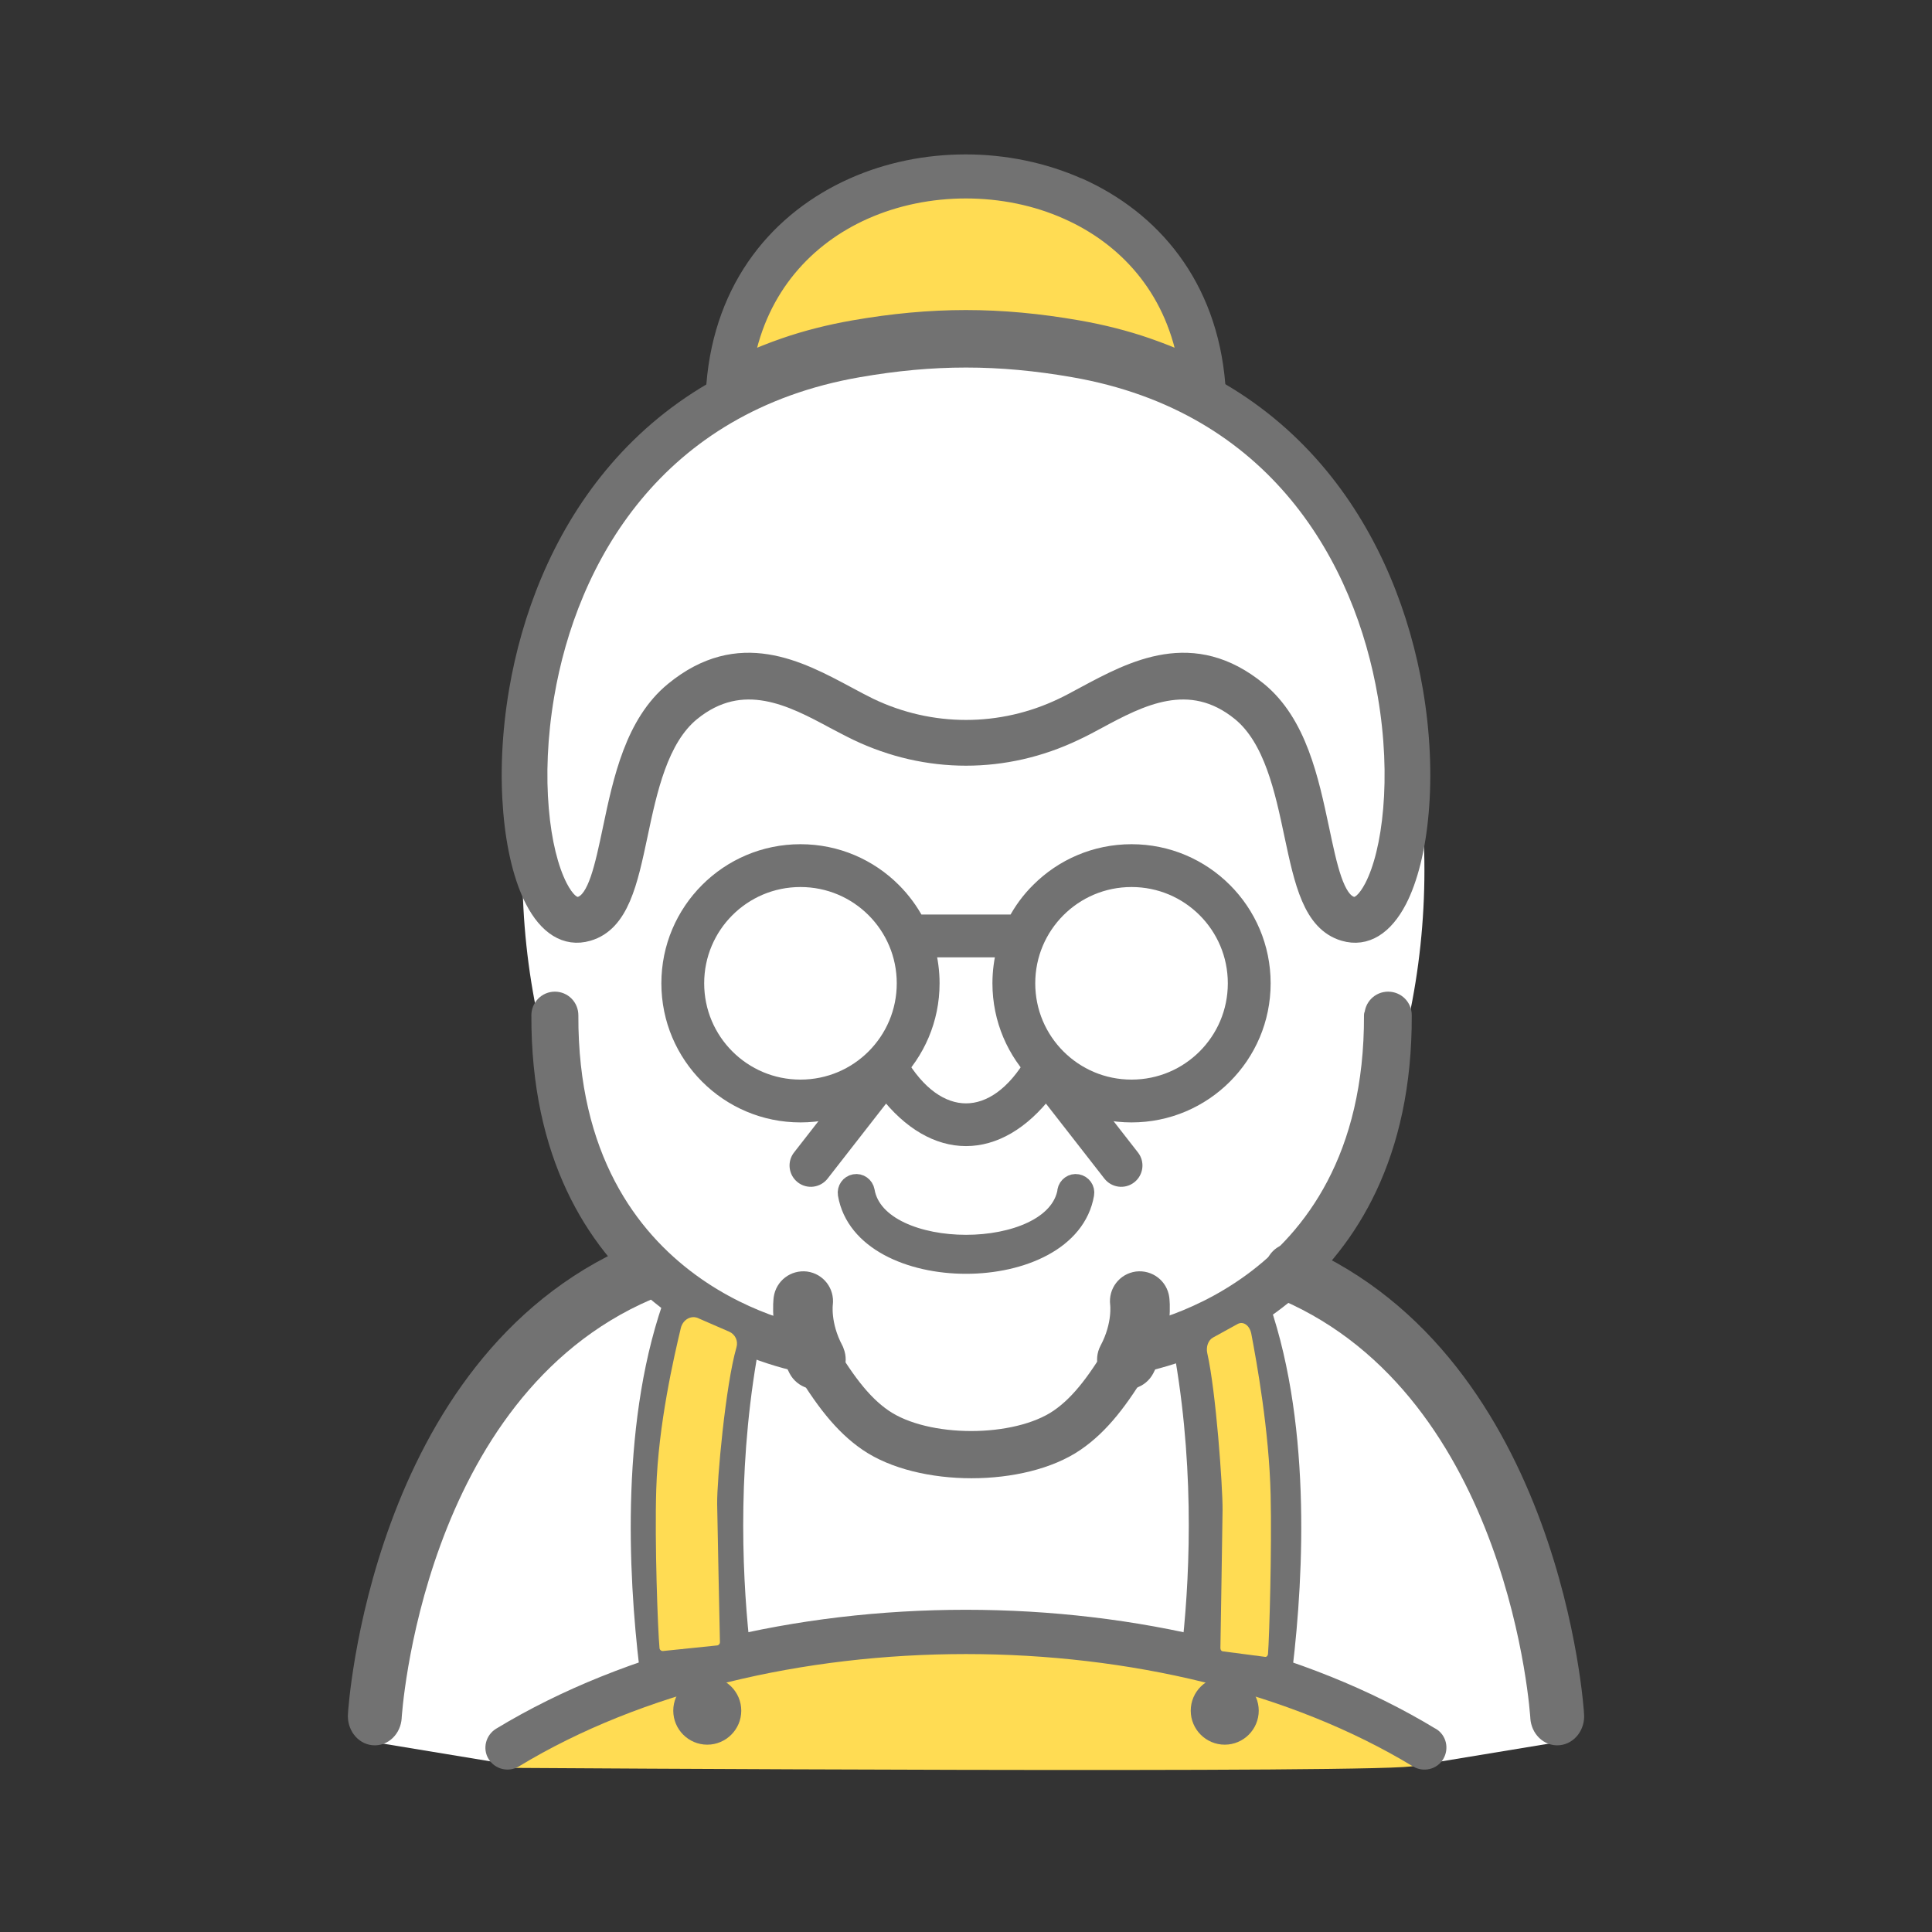
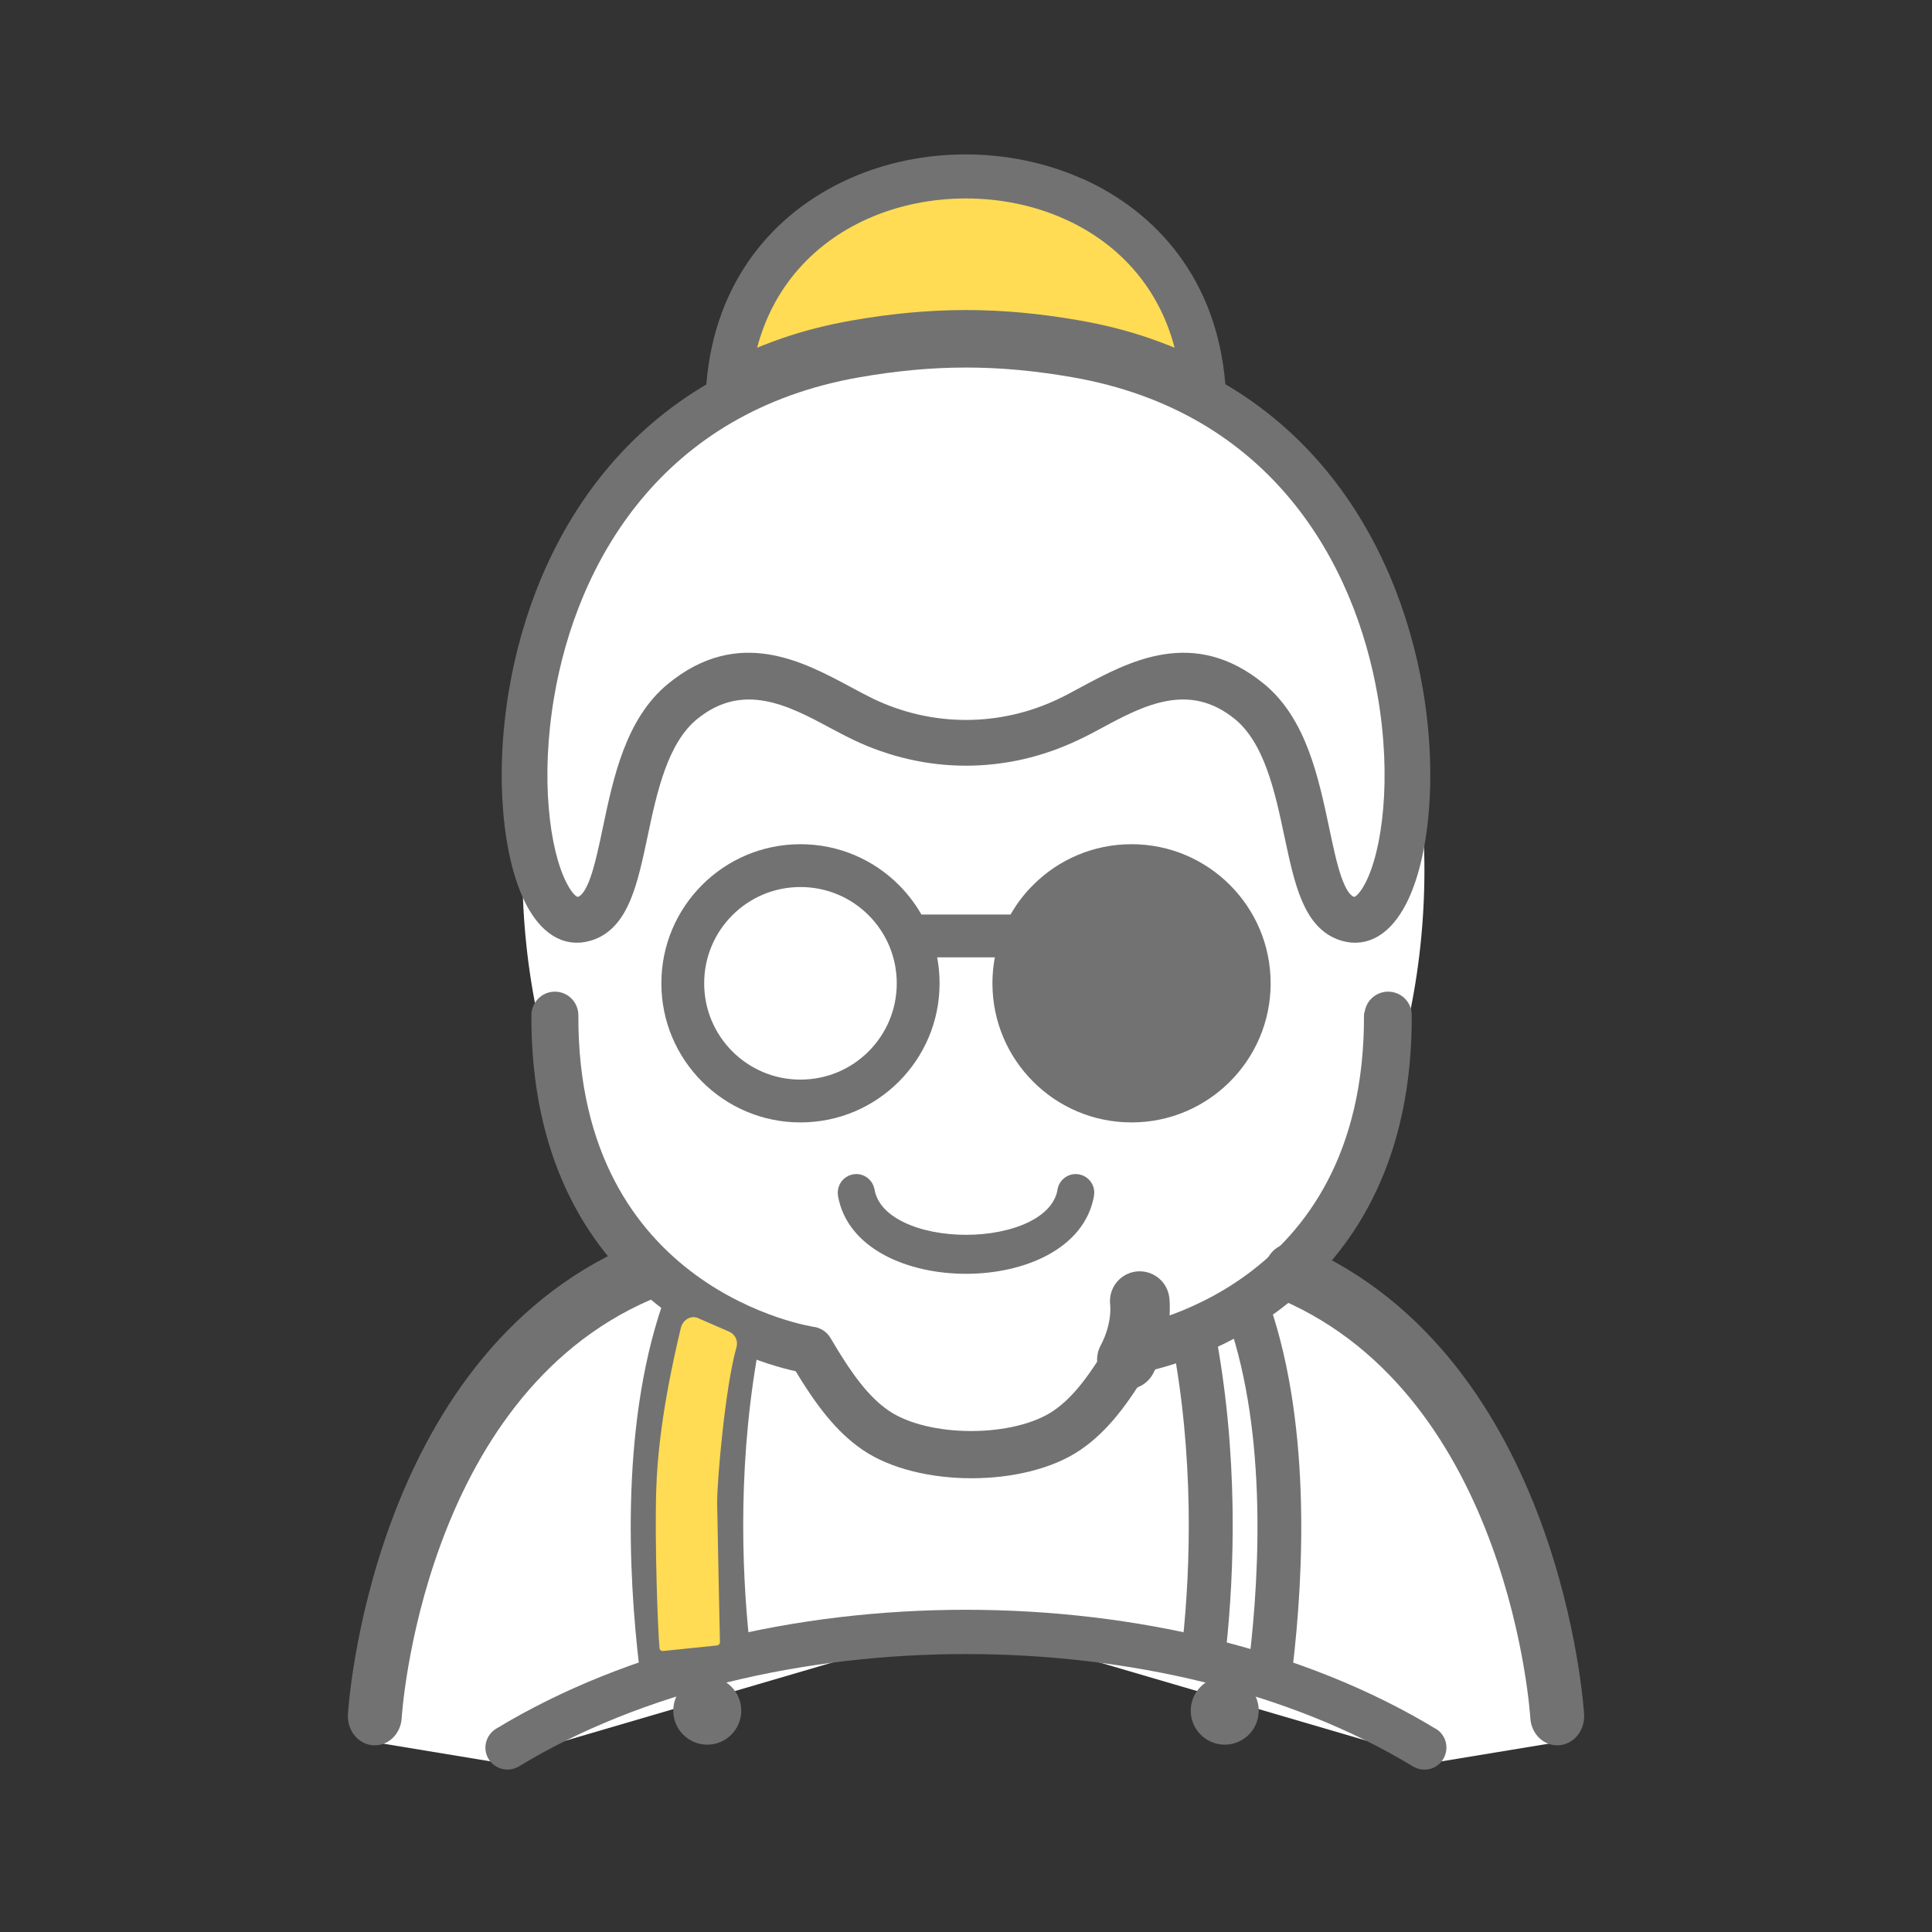
<svg xmlns="http://www.w3.org/2000/svg" id="_レイヤー_1" width="125" height="125" viewBox="0 0 125 125">
  <rect x="0" y="0" width="125" height="125" fill="#333333" stroke="none" />
  <defs>
    <style>.cls-1{stroke-width:1.5px;}.cls-1,.cls-2,.cls-3,.cls-4,.cls-5,.cls-6,.cls-7{stroke:#727272;}.cls-1,.cls-2,.cls-3,.cls-4,.cls-6{fill:#727272;}.cls-1,.cls-2,.cls-3,.cls-4,.cls-6,.cls-7{stroke-linecap:round;stroke-linejoin:round;}.cls-8,.cls-5,.cls-7{fill:#fff;}.cls-9{fill:#ffdc53;}.cls-2,.cls-4{stroke-width:2px;}.cls-3{stroke-width:1.2px;}.cls-4{fill-rule:evenodd;}.cls-5{stroke-miterlimit:10;}</style>
  </defs>
  <ellipse class="cls-8" cx="62.98" cy="56.29" rx="29.18" ry="36.73" />
  <polygon class="cls-8" points="100.17 107.21 92.07 88.89 83.22 81.92 72.64 87.22 69.19 91.67 62.5 93.95 55.81 91.67 52.36 87.22 41.78 81.92 32.92 88.89 24.83 107.21 24.16 112.71 31.92 113.99 62.5 105.03 93.08 113.99 100.84 112.71 100.17 107.21" />
-   <path class="cls-9" d="m40.93,109.75l-8,4.63s58.07.39,58.6-.14-11.06-5.09-11.06-5.09c0,0-12.76-3.92-22.13-3-9.37.92-17.4,3.59-17.4,3.59" />
  <path class="cls-9" d="m48.61,22.71s1.61-5.59,6.18-8.49c4.56-2.9,6.23-1.99,11.23-1.4,5,.59,8.49,5.42,8.49,5.42l1.77,4.73-12.62-2.09-15.04,1.83h0Z" />
  <path class="cls-3" d="m55.48,47.33c-.52-.25-1-.51-1.5-.77-2.66-1.43-5.95-3.2-9.27-.49-2.08,1.71-2.79,5.04-3.4,7.93-.65,3.06-1.2,5.69-3.28,6.29-1.4.41-2.6-.4-3.46-2.06-.7-1.35-1.21-3.34-1.41-5.71-.2-2.31-.11-5,.37-7.82,1.6-9.4,7.56-20.16,21.72-22.62,2.53-.44,4.89-.66,7.25-.66s4.72.22,7.25.66c14.16,2.45,20.11,13.21,21.72,22.62.48,2.81.57,5.51.37,7.82-.2,2.37-.71,4.36-1.41,5.71-.87,1.67-2.07,2.47-3.46,2.06-2.08-.61-2.63-3.24-3.28-6.29-.61-2.89-1.32-6.22-3.4-7.93-3.32-2.71-6.61-.94-9.27.49-.5.27-.98.53-1.5.77-2.24,1.07-4.63,1.61-7.02,1.61s-4.78-.54-7.02-1.61h0Z" />
  <path class="cls-5" d="m54.86,44.92c.52.28,1.01.54,1.42.74,1.98.95,4.1,1.42,6.22,1.42s4.24-.47,6.22-1.42c.41-.19.9-.46,1.42-.74,3.15-1.69,7.05-3.79,11.32-.29,2.59,2.12,3.36,5.8,4.04,8.99.52,2.47.97,4.6,1.98,4.89.41.12.87-.32,1.3-1.14.59-1.14,1.03-2.89,1.21-5.01.19-2.17.1-4.71-.35-7.35-1.5-8.78-7.04-18.82-20.2-21.1-2.41-.42-4.67-.63-6.94-.63s-4.52.21-6.94.63c-13.16,2.28-18.71,12.32-20.2,21.1-.45,2.65-.54,5.18-.35,7.35.18,2.12.62,3.86,1.21,5.01.43.83.89,1.26,1.3,1.14,1.01-.29,1.46-2.42,1.98-4.89.67-3.19,1.45-6.87,4.04-8.99,4.27-3.5,8.17-1.4,11.32.29h0Z" />
  <path class="cls-6" d="m76.7,23.35c-.9-4.77-3.91-7.99-7.65-9.65-2.03-.91-4.29-1.36-6.56-1.36h0c-2.26,0-4.52.45-6.56,1.36-3.74,1.67-6.74,4.89-7.65,9.65.79-.36,1.61-.69,2.48-.99,1.39-.48,2.88-.86,4.48-1.14,2.53-.44,4.89-.66,7.25-.66s4.72.22,7.25.66c1.6.28,3.09.66,4.48,1.14.86.3,1.69.62,2.48.99h0Zm-6.89-11.34c4.75,2.12,8.45,6.41,8.97,12.89l.14,1.71-1.51-.83c-1.16-.64-2.42-1.19-3.78-1.66-1.3-.44-2.7-.81-4.2-1.06-2.41-.42-4.67-.63-6.94-.63s-4.52.21-6.94.63c-1.5.26-2.89.62-4.2,1.06-1.36.46-2.61,1.02-3.78,1.66l-1.51.83.14-1.71c.52-6.47,4.22-10.77,8.97-12.89,2.28-1.02,4.79-1.52,7.31-1.52h0c2.51,0,5.03.51,7.31,1.52h0Z" />
  <path class="cls-6" d="m79.22,57.61c-1.54-1.54-3.66-2.49-6.01-2.49s-4.47.95-6.01,2.49c-.61.6-1.12,1.3-1.52,2.06h-6.36c-.4-.76-.92-1.46-1.52-2.06-1.54-1.54-3.66-2.49-6.01-2.49s-4.47.95-6.01,2.49-2.49,3.66-2.49,6.01.95,4.47,2.49,6.01c1.54,1.54,3.66,2.49,6.01,2.49s4.47-.95,6.01-2.49c1.54-1.54,2.49-3.66,2.49-6.01,0-.75-.1-1.49-.28-2.18h4.98c-.18.7-.28,1.43-.28,2.18,0,2.35.95,4.47,2.49,6.01,1.54,1.54,3.66,2.49,6.01,2.49s4.47-.95,6.01-2.49c1.54-1.54,2.49-3.66,2.49-6.01s-.95-4.47-2.49-6.01Z" />
  <path class="cls-7" d="m56.55,68.38c-1.22,1.22-2.9,1.97-4.76,1.97s-3.54-.75-4.76-1.97-1.97-2.9-1.97-4.76.75-3.54,1.97-4.76c1.22-1.22,2.9-1.97,4.76-1.97s3.54.75,4.76,1.97c1.22,1.22,1.97,2.9,1.97,4.76s-.75,3.54-1.97,4.76Z" />
-   <path class="cls-7" d="m77.97,68.38c-1.22,1.22-2.9,1.97-4.76,1.97s-3.54-.75-4.76-1.97-1.97-2.9-1.97-4.76.75-3.54,1.97-4.76,2.9-1.97,4.76-1.97,3.54.75,4.76,1.97c1.22,1.22,1.97,2.9,1.97,4.76s-.75,3.54-1.97,4.76Z" />
-   <path class="cls-6" d="m66.87,68.67c.24-.42.78-.56,1.2-.32.11.07.21.16.28.26l4.88,6.26c.3.38.23.93-.15,1.23s-.93.23-1.23-.15l-4.17-5.35c-3.14,4.07-7.22,4.07-10.36,0l-4.17,5.35c-.3.38-.85.45-1.23.15-.38-.3-.45-.85-.15-1.23l4.88-6.26c.07-.1.17-.19.28-.26.42-.24.96-.1,1.2.32,2.48,4.29,6.26,4.29,8.74,0h0Z" />
  <path class="cls-6" d="m68.91,77.04c.07-.38.43-.64.81-.57s.64.43.57.81c-1.06,6.18-14.52,6.18-15.58,0-.06-.38.19-.74.57-.81.38-.07.74.19.81.57.76,4.47,12.07,4.47,12.83,0h0Z" />
  <path class="cls-3" d="m88.88,65.69c0-.51.41-.93.93-.93s.93.41.93.93c.07,18.14-14.18,21.94-16.88,22.5-1.4,2.34-2.65,4-4.29,5.12-3.38,2.31-10.04,2.31-13.42,0-1.64-1.12-2.89-2.79-4.29-5.12-2.7-.56-16.94-4.37-16.88-22.5,0-.51.41-.93.92-.93s.92.41.92.93c-.07,18.41,15.71,20.75,15.75,20.75.28.04.52.21.65.44h0c1.36,2.31,2.51,3.91,3.95,4.89,2.77,1.89,8.56,1.89,11.33,0,1.45-.99,2.59-2.59,3.95-4.9h0c.14-.23.37-.4.65-.44.04,0,15.82-2.35,15.75-20.75h0Z" />
-   <path class="cls-2" d="m53.61,87.53c.24.45.06,1.01-.39,1.25-.45.24-1.01.07-1.25-.39-1.21-2.28-.92-4.33-.92-4.33.07-.51.53-.86,1.04-.8.51.07.86.53.8,1.04,0,0-.21,1.47.73,3.23h0Z" />
  <path class="cls-2" d="m72.09,87.53c-.24.45-.07,1.01.39,1.25.45.24,1.01.07,1.25-.39,1.21-2.28.93-4.33.93-4.33-.07-.51-.53-.86-1.04-.8-.51.07-.86.53-.8,1.04,0,0,.21,1.47-.73,3.23h0Z" />
  <path class="cls-1" d="m41.12,81.27c.51-.22,1.08.08,1.27.67.19.59-.07,1.25-.58,1.46-15.29,6.6-16.57,27.66-16.57,27.72-.04.63-.52,1.1-1.07,1.05-.55-.05-.95-.6-.91-1.23,0-.07,1.37-22.56,17.86-29.68h0Z" />
  <path class="cls-1" d="m83.88,81.27c-.51-.22-1.08.08-1.27.67-.19.59.07,1.25.58,1.46,15.29,6.6,16.57,27.66,16.57,27.72.04.63.52,1.1,1.07,1.05s.96-.6.91-1.23c0-.07-1.37-22.56-17.86-29.68h0Z" />
  <path class="cls-6" d="m45.3,84.65c-2.77,7.37-2.33,16.8-1.64,22.68-.6.18-1.2.37-1.79.57-.73-6.12-1.24-16.19,1.74-24.12l1.69.86h0Z" />
  <path class="cls-6" d="m48.72,86.45c-1.51,7.75-1.24,15.01-.74,19.76-.61.14-1.21.28-1.81.43-.53-4.93-.83-12.55.75-20.66l1.8.47h0Z" />
  <path class="cls-6" d="m79.7,84.65c2.77,7.37,2.33,16.8,1.64,22.68.6.18,1.2.37,1.79.57.73-6.12,1.24-16.19-1.74-24.12l-1.69.86h0Z" />
  <path class="cls-6" d="m76.28,86.45c1.51,7.75,1.24,15.01.74,19.76.61.14,1.21.28,1.81.43.53-4.93.83-12.55-.75-20.66l-1.8.47h0Z" />
  <path class="cls-6" d="m92.64,112.28c.44.26.57.83.31,1.27s-.83.57-1.27.31c-16.14-9.79-42.23-9.79-58.37,0-.44.26-1,.12-1.27-.31s-.12-1,.31-1.27c16.77-10.17,43.51-10.17,60.28,0h0Z" />
  <path class="cls-4" d="m45.76,109.48c.66,0,1.2.54,1.2,1.2s-.54,1.2-1.2,1.2-1.2-.54-1.2-1.2.54-1.2,1.2-1.2h0Z" />
  <path class="cls-4" d="m79.24,109.48c.66,0,1.2.54,1.2,1.2s-.54,1.2-1.2,1.2-1.2-.54-1.2-1.2.54-1.2,1.2-1.2h0Z" />
  <path class="cls-9" d="m45.18,85.29l2,.87c.39.17.59.6.47,1.01-.71,2.45-1.27,8.64-1.25,10.13.03,1.62.15,7.78.18,8.95,0,.11-.08.2-.19.21l-3.49.36c-.11.01-.22-.07-.23-.19-.11-1.16-.32-6.85-.21-10.29.13-4.18,1.15-8.57,1.59-10.42.13-.53.65-.85,1.14-.63h0Z" />
-   <path class="cls-9" d="m80.06,85.67l-1.58.87c-.31.17-.46.6-.37,1.01.56,2.45,1,8.64.99,10.13-.02,1.62-.12,7.78-.14,8.95,0,.11.06.2.15.21l2.75.36c.09.01.17-.07.18-.19.09-1.16.25-6.85.17-10.29-.1-4.18-.9-8.57-1.25-10.42-.1-.53-.51-.85-.9-.63h0Z" />
</svg>